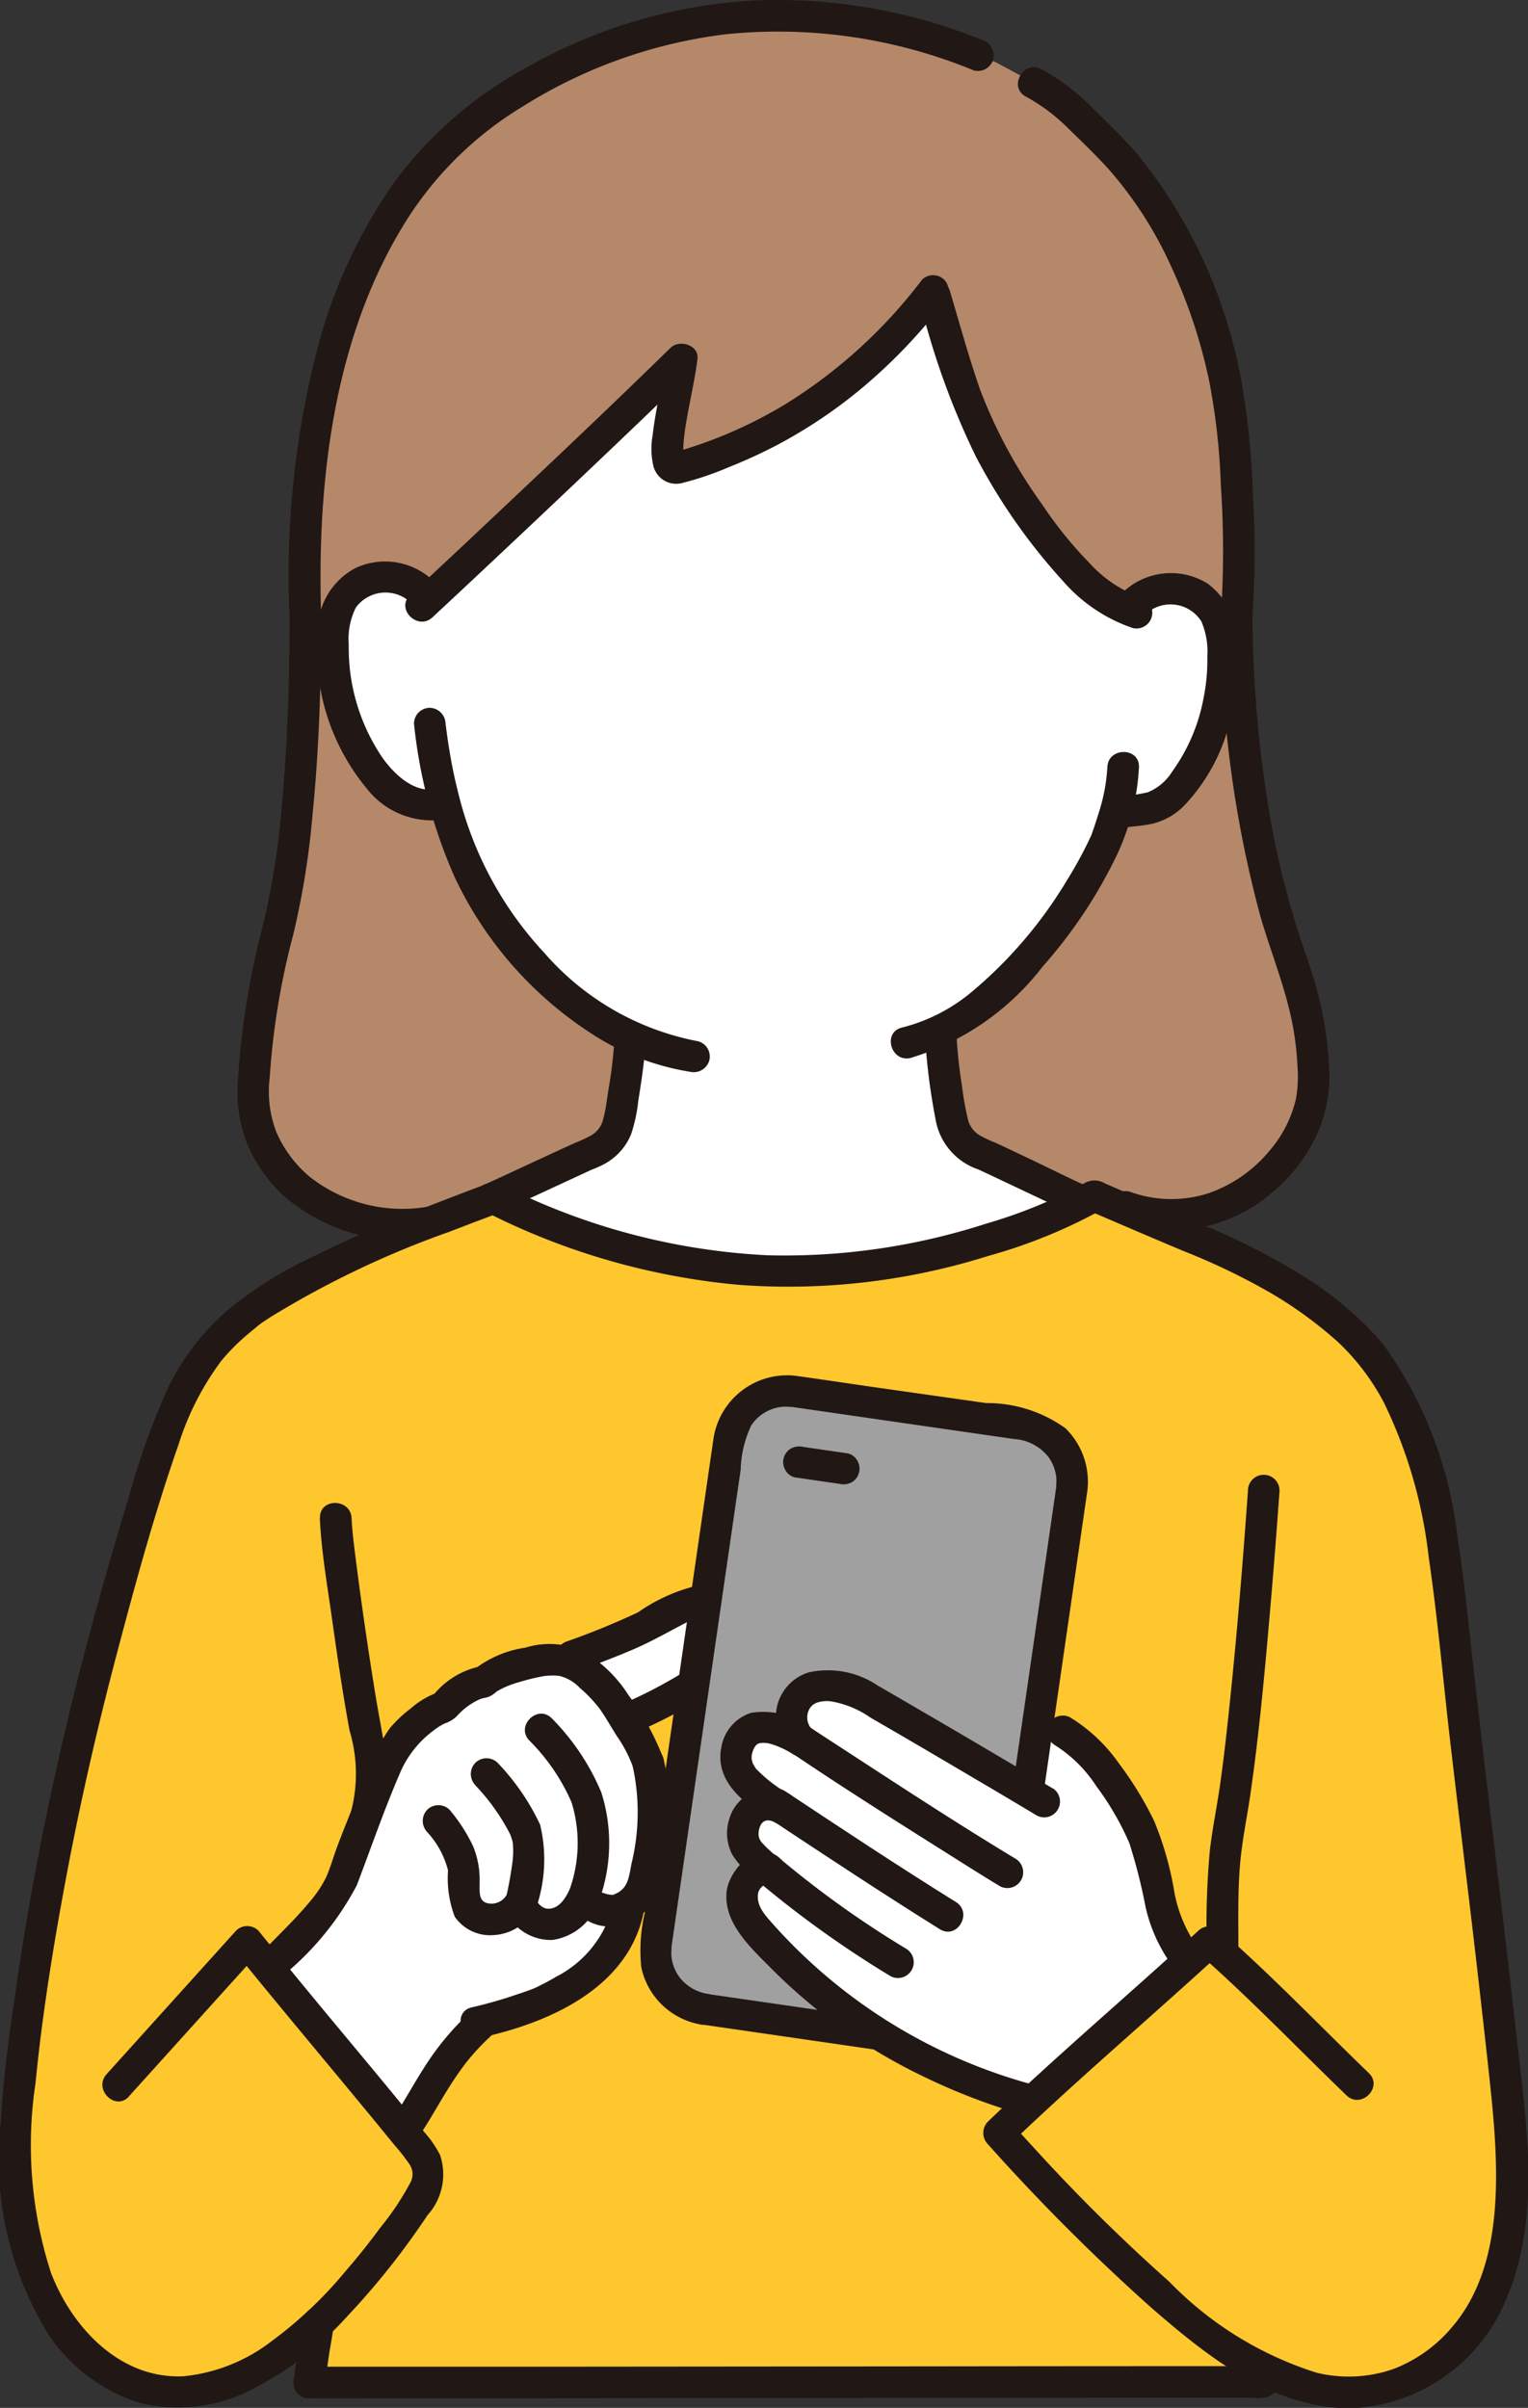
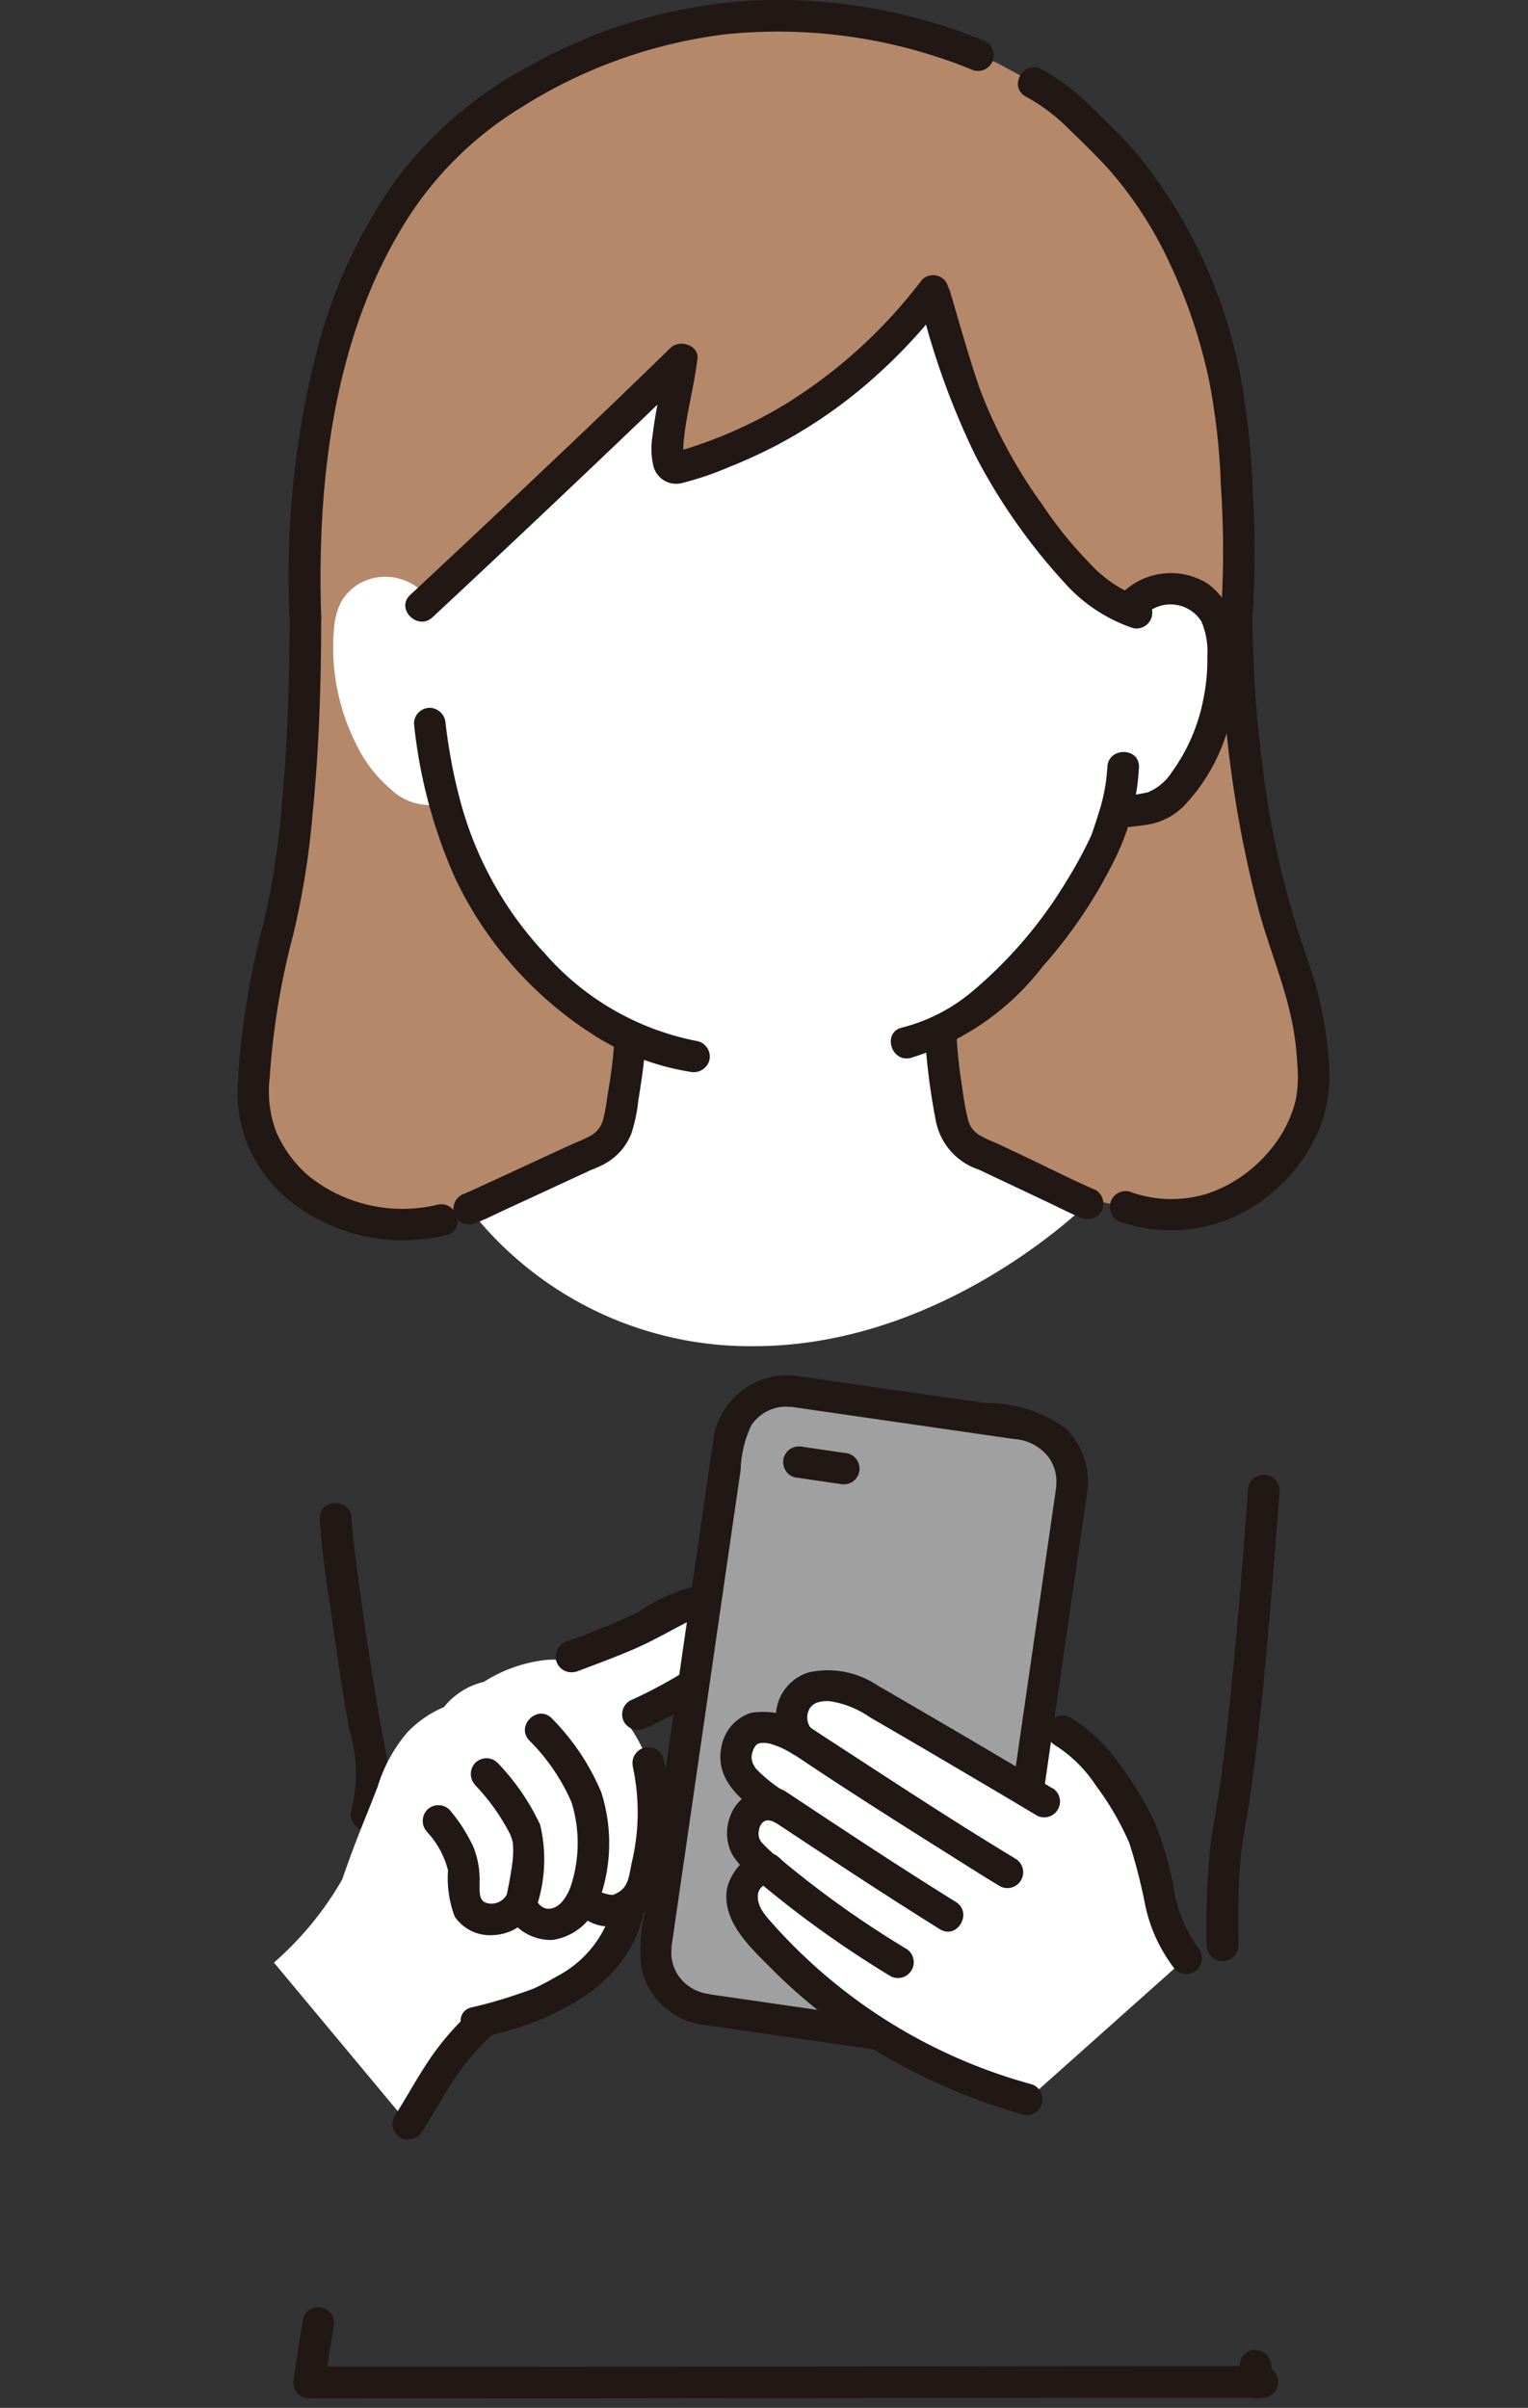
<svg xmlns="http://www.w3.org/2000/svg" id="_7077_color" data-name="7077_color" width="49.088" height="77.359" viewBox="0 0 49.088 77.359">
  <rect x="0" y="0" width="49.088" height="77.359" fill="#333333" stroke="none" />
  <path id="Path_102" data-name="Path 102" d="M47.8,40.145c-1.865.488-3.244.944-3.244.944-3.625.769-6.083-1.719-6.063-3.989a23.336,23.336,0,0,1,.719-5.026A42.426,42.426,0,0,0,40.169,21.7C39.93,14.524,41.819,9.318,44.8,6.467A16.151,16.151,0,0,1,55.18,2.407a16.5,16.5,0,0,1,6.6,1.263l.592.24,1.2.651A9.3,9.3,0,0,1,65.9,6.531a15.859,15.859,0,0,1,4.1,9.668,40.778,40.778,0,0,1,.079,5.5A33.179,33.179,0,0,0,71.86,32.831a11.1,11.1,0,0,1,.7,3.8,4.635,4.635,0,0,1-6.042,4.045,89.574,89.574,0,0,0-11.461-1.691A29.837,29.837,0,0,0,47.8,40.145Z" transform="translate(-30.357 -1.898)" fill="#b5886a" />
  <path id="Path_103" data-name="Path 103" d="M54.987,73.677c.211-.072,3.685-1.7,3.758-1.723,1.1-.4,1.055-1.1,1.194-1.893a14.911,14.911,0,0,0,.226-1.9,11.107,11.107,0,0,1-3.7-3,11.741,11.741,0,0,1-2.267-4.5l-.133.013a1.817,1.817,0,0,1-1.6-.477,4.356,4.356,0,0,1-1.127-1.48,6.856,6.856,0,0,1-.7-3.633,2.29,2.29,0,0,1,.239-.92,1.618,1.618,0,0,1,1.164-.774,1.714,1.714,0,0,1,1.371.4l.336.242c2.264-2.115,6.037-5.671,8.068-7.663-.141,1.2-.893,3.725-.1,3.487a15.552,15.552,0,0,0,8.181-5.684,33.257,33.257,0,0,0,1.529,4.565c.71,1.332,2.707,4.9,4.754,5.7a1.649,1.649,0,0,1,1.6-.671,1.618,1.618,0,0,1,1.162.774,2.286,2.286,0,0,1,.24.92,6.857,6.857,0,0,1-.7,3.635,4.358,4.358,0,0,1-1.127,1.48,3.782,3.782,0,0,1-1.62.384c-.1.338-.2.62-.249.779-.392,1.064-2.6,4.852-5.361,6.209a15.9,15.9,0,0,0,.233,2.109c.138.79.1,1.5,1.193,1.893.073.026,3.188,1.508,3.3,1.554,0,0-4.58,4.588-10.717,4.588A11.422,11.422,0,0,1,54.987,73.677Z" transform="translate(-39.911 -34.842)" fill="#fff" />
  <path id="Path_104" data-name="Path 104" d="M168.879,88.4a1.173,1.173,0,0,1,1.738.27,2.452,2.452,0,0,1,.194,1.13,6.139,6.139,0,0,1-.123,1.349,5.868,5.868,0,0,1-1.011,2.359,1.664,1.664,0,0,1-.782.659,8.466,8.466,0,0,1-1.114.164.51.51,0,0,0-.354.624.521.521,0,0,0,.624.354c.347-.05.7-.062,1.042-.146a2.126,2.126,0,0,0,1.021-.619,5.96,5.96,0,0,0,1.3-2.223,7.272,7.272,0,0,0,.41-2.615,2.557,2.557,0,0,0-.995-2.24,2.234,2.234,0,0,0-2.668.217.512.512,0,0,0,0,.717.518.518,0,0,0,.717,0Z" transform="translate(-132.025 -68.711)" fill="#211715" />
  <path id="Path_105" data-name="Path 105" d="M142.356,114.772a5.841,5.841,0,0,1-.283,1.488c-.052.171-.108.34-.165.51-.019.057-.039.113-.059.169-.006.017-.014.033-.02.049-.032.087.05-.11.006-.014a13.109,13.109,0,0,1-.768,1.42,14.173,14.173,0,0,1-3.046,3.582,5.629,5.629,0,0,1-2.259,1.164c-.636.146-.367,1.125.27.978a8.441,8.441,0,0,0,4.248-2.941,15.492,15.492,0,0,0,2.391-3.6,7.532,7.532,0,0,0,.7-2.8c.021-.653-.993-.652-1.015,0Z" transform="translate(-106.781 -90.128)" fill="#211715" />
-   <path id="Path_106" data-name="Path 106" d="M51.86,85.9a2.247,2.247,0,0,0-2.433-.348A2.279,2.279,0,0,0,48.216,87.6,6.949,6.949,0,0,0,49.762,92.6a2.651,2.651,0,0,0,2.53,1.026c.638-.139.368-1.117-.27-.978-.7.153-1.354-.475-1.727-1a6.27,6.27,0,0,1-1.084-3.639,2.25,2.25,0,0,1,.231-1.193,1.181,1.181,0,0,1,1.7-.207.52.52,0,0,0,.717,0A.512.512,0,0,0,51.86,85.9Z" transform="translate(-38.007 -67.302)" fill="#211715" />
  <path id="Path_107" data-name="Path 107" d="M62.9,108.1a16.285,16.285,0,0,0,1.316,4.952,12.138,12.138,0,0,0,4.359,4.988,8.11,8.11,0,0,0,3.186,1.243.524.524,0,0,0,.624-.354.511.511,0,0,0-.354-.624,8.685,8.685,0,0,1-4.945-2.841,11.51,11.51,0,0,1-2.755-5.1c-.109-.423-.2-.852-.273-1.283-.068-.394-.1-.642-.144-.983a.523.523,0,0,0-.507-.507.51.51,0,0,0-.507.507Z" transform="translate(-49.6 -84.851)" fill="#211715" />
  <path id="Path_108" data-name="Path 108" d="M139.646,43.117a24.753,24.753,0,0,0,1.815,5.06,18.987,18.987,0,0,0,2.819,4.024,5.155,5.155,0,0,0,2.232,1.49.508.508,0,0,0,.27-.978,4.049,4.049,0,0,1-1.664-1.106,12.93,12.93,0,0,1-1.524-1.885,16.1,16.1,0,0,1-1.993-3.681c-.366-1.051-.66-2.126-.977-3.192a.508.508,0,0,0-.978.27Z" transform="translate(-110.111 -33.511)" fill="#211715" />
  <path id="Path_109" data-name="Path 109" d="M78.2,41.973A16.162,16.162,0,0,1,73.764,46a14.422,14.422,0,0,1-2.718,1.268c-.237.082-.476.158-.717.228a.513.513,0,0,0-.112.031c.014-.008.123,0,.052-.011a.427.427,0,0,1,.167.042c.009.005.148.163.1.094s.019.089.013.027a.643.643,0,0,1-.019-.082c0,.12,0-.011,0-.063a3.5,3.5,0,0,1,.027-.5c.085-.776.326-1.678.429-2.512.056-.458-.58-.64-.867-.359C67.935,46.3,65.7,48.4,63.47,50.5q-.855.8-1.712,1.6c-.479.446.24,1.162.717.718q3.37-3.142,6.7-6.327.834-.8,1.66-1.609l-.867-.359a.293.293,0,0,1-.009.063l-.017.107c-.015.1-.032.19-.049.284-.042.228-.087.456-.131.684-.085.437-.165.875-.217,1.317a2.457,2.457,0,0,0,.027.987.755.755,0,0,0,.911.542,10.054,10.054,0,0,0,1.525-.518,16.323,16.323,0,0,0,1.526-.7,15.774,15.774,0,0,0,2.774-1.867,17.464,17.464,0,0,0,2.606-2.731.524.524,0,0,0,0-.717.51.51,0,0,0-.717,0Z" transform="translate(-48.58 -32.986)" fill="#211715" />
  <path id="Path_110" data-name="Path 110" d="M66.19,1.287A17.532,17.532,0,0,0,58.9.017,16.6,16.6,0,0,0,51.58,2.158,12.978,12.978,0,0,0,47.344,5.8a16.581,16.581,0,0,0-2.52,5.449,29.005,29.005,0,0,0-.885,8.562c.021.651,1.036.654,1.015,0-.139-4.386.406-9.136,2.851-12.9A11.383,11.383,0,0,1,51.4,3.443,15.863,15.863,0,0,1,57.986,1.1a16.5,16.5,0,0,1,7.935,1.165.511.511,0,0,0,.624-.354.52.52,0,0,0-.354-.624Z" transform="translate(-34.637 -0.003)" fill="#211715" />
  <path id="Path_111" data-name="Path 111" d="M162.25,27.864a30.064,30.064,0,0,0,.015-3.91,25.634,25.634,0,0,0-.335-3.464,16.145,16.145,0,0,0-3.35-7.449c-.457-.542-.98-1.028-1.482-1.528a7.187,7.187,0,0,0-1.618-1.23c-.573-.315-1.085.561-.512.876a5.9,5.9,0,0,1,1.315.974c.449.439.909.877,1.332,1.341a12.521,12.521,0,0,1,2.008,3.108,16.984,16.984,0,0,1,1.247,3.76,21.4,21.4,0,0,1,.367,3.322,31.07,31.07,0,0,1,0,4.2.511.511,0,0,0,.507.507.518.518,0,0,0,.507-.507Z" transform="translate(-122.016 -8.058)" fill="#211715" />
  <path id="Path_112" data-name="Path 112" d="M37.764,91.884c0,1.989-.06,3.98-.24,5.961a25.5,25.5,0,0,1-.616,3.964,25.73,25.73,0,0,0-.8,4.931,4.626,4.626,0,0,0,.254,1.982,4.8,4.8,0,0,0,1.178,1.744,5.852,5.852,0,0,0,5.256,1.292c.639-.131.369-1.109-.27-.978a4.822,4.822,0,0,1-4.128-.905,3.916,3.916,0,0,1-1.058-1.422,3.659,3.659,0,0,1-.215-1.749,24.04,24.04,0,0,1,.757-4.6,26.258,26.258,0,0,0,.622-3.882c.209-2.1.275-4.222.275-6.336a.508.508,0,0,0-1.015,0Z" transform="translate(-28.461 -72.078)" fill="#211715" />
  <path id="Path_113" data-name="Path 113" d="M172.249,91.881a36.874,36.874,0,0,0,1.258,9.582c.327,1.147.79,2.259,1.028,3.43a9.422,9.422,0,0,1,.176,1.429,4.138,4.138,0,0,1-.045,1.045,3.9,3.9,0,0,1-.845,1.67,4.434,4.434,0,0,1-1.927,1.36,3.878,3.878,0,0,1-2.568-.036.507.507,0,0,0-.27.978,4.964,4.964,0,0,0,4.843-.951,5.353,5.353,0,0,0,1.4-1.783,4.556,4.556,0,0,0,.431-2.236,11.862,11.862,0,0,0-.581-3.121c-.149-.463-.315-.92-.46-1.385a28.664,28.664,0,0,1-.86-3.547,40.06,40.06,0,0,1-.563-6.436.508.508,0,0,0-1.015,0Z" transform="translate(-133.03 -72.075)" fill="#211715" />
  <path id="Path_114" data-name="Path 114" d="M74.1,156.618a14.73,14.73,0,0,1-.181,1.482c-.053.31-.082.628-.164.932a.82.82,0,0,1-.382.55,4.129,4.129,0,0,1-.532.249c-.868.395-1.731.8-2.6,1.2l-.687.314-.237.106c-.129.058.106-.037-.014.005a.52.52,0,0,0-.354.624.512.512,0,0,0,.624.354c.343-.123.674-.295,1-.446q.806-.37,1.61-.744l1.164-.539c.005,0,.094-.04.093-.042s-.261.107-.031.017c.066-.026.134-.055.2-.085a2.11,2.11,0,0,0,.3-.16,1.9,1.9,0,0,0,.74-.9,5.129,5.129,0,0,0,.226-1.069c.1-.613.191-1.228.234-1.849a.507.507,0,1,0-1.015,0Z" transform="translate(-54.368 -123.113)" fill="#211715" />
  <path id="Path_115" data-name="Path 115" d="M140.567,155.323a20.565,20.565,0,0,0,.345,2.756,2.063,2.063,0,0,0,1.367,1.6c.207.082-.122-.063.021.007l.179.085.552.26,1.492.706c.338.16.672.331,1.016.478a.525.525,0,0,0,.694-.182.511.511,0,0,0-.182-.694c-.735-.313-1.449-.683-2.171-1.024-.348-.164-.694-.332-1.044-.492a4.062,4.062,0,0,1-.514-.242.818.818,0,0,1-.375-.524,9.593,9.593,0,0,1-.188-1.061,15.225,15.225,0,0,1-.177-1.671c-.034-.65-1.048-.654-1.015,0Z" transform="translate(-110.855 -122.109)" fill="#211715" />
-   <path id="Path_116" data-name="Path 116" d="M11.819,219.866c.013-.074.152-1.057.152-1.057l.063-.355c.008-.059.038-.235.08-.505-1.526,1.442-3.483,2.593-5.474,2.112A4.919,4.919,0,0,1,3.9,218.088c-1.82-2.528-1.638-5.941-1.247-9.034a103.427,103.427,0,0,1,4.113-18.346,10.614,10.614,0,0,1,2.27-4.481c.194-.2.805-.712.871-.761a36.467,36.467,0,0,1,7.83-3.665,22.158,22.158,0,0,0,9.519,2.357,22.524,22.524,0,0,0,9.78-2.432c1.4.6,2.729,1.177,4.161,1.761a16.163,16.163,0,0,1,3.6,2.2c2.775,2.175,3.361,6.072,3.738,9.577.55,5.1,1.135,9.465,1.685,14.563a15.639,15.639,0,0,1-.254,6.724,5.089,5.089,0,0,1-4.97,3.608,6.436,6.436,0,0,1-2.525-.712v.394c-5.734,0-22.785.021-30.467.021" transform="translate(-1.89 -143.317)" fill="#ffc72e" />
  <path id="Path_117" data-name="Path 117" d="M46.007,360.687q6.049,0,12.1-.007l13.2-.012,5.165,0a.508.508,0,0,0,0-1.015q-5.353,0-10.706.007l-13.6.012-6.163,0a.508.508,0,0,0,0,1.015Z" transform="translate(-35.896 -283.635)" fill="#211715" />
  <path id="Path_118" data-name="Path 118" d="M48.611,228.949c.049,1.054.232,2.112.38,3.155.174,1.229.351,2.46.578,3.681a4.792,4.792,0,0,1,.055,2.548.512.512,0,0,0,.354.624.518.518,0,0,0,.624-.354,4.9,4.9,0,0,0,.047-2.544c-.1-.579-.211-1.156-.3-1.736-.211-1.31-.4-2.63-.568-3.931-.06-.479-.128-.961-.15-1.443-.03-.65-1.045-.654-1.015,0Z" transform="translate(-38.336 -180.173)" fill="#211715" />
  <path id="Path_119" data-name="Path 119" d="M45.582,353.26c.076-.455.127-.913.208-1.366.033-.183.06-.367.088-.551a.553.553,0,0,0-.051-.391.507.507,0,0,0-.927.121c-.082.522-.169,1.041-.244,1.564-.017.117-.032.236-.052.353a.551.551,0,0,0,.051.391.507.507,0,0,0,.927-.121Z" transform="translate(-35.164 -276.576)" fill="#211715" />
  <path id="Path_120" data-name="Path 120" d="M188.423,357.684c.007.063.017.125.025.188l-.018-.135c.021.189.054.377.082.565l.009.063a.523.523,0,0,0,.624.354.513.513,0,0,0,.3-.233l.051-.121a.507.507,0,0,0,0-.27l-.063-.421-.009-.061.018.135c-.007-.063-.017-.125-.025-.188l.018.135v-.011a.521.521,0,0,0-.507-.507l-.135.018a.509.509,0,0,0-.224.13l-.079.1a.5.5,0,0,0-.069.256Z" transform="translate(-148.596 -281.684)" fill="#211715" />
  <path id="Path_121" data-name="Path 121" d="M184.409,239.317c0-.9-.022-1.808.061-2.709.067-.72.216-1.424.32-2.138.279-1.917.456-3.85.624-5.779q.175-2,.317-4.008a.507.507,0,1,0-1.015,0c-.161,2.281-.348,4.56-.585,6.834-.088.845-.186,1.735-.3,2.541-.1.728-.252,1.445-.338,2.176a26.232,26.232,0,0,0-.1,3.083.508.508,0,0,0,1.015,0Z" transform="translate(-144.625 -176.794)" fill="#211715" />
  <path id="Path_122" data-name="Path 122" d="M41.639,254.665A10.468,10.468,0,0,0,43.829,252c.472-1.361.676-1.785,1.137-2.975a4.916,4.916,0,0,1,.951-1.749,3.519,3.519,0,0,1,1.184-.82,2.331,2.331,0,0,1,1.284-.811,4.622,4.622,0,0,1,1.974-.7,2.129,2.129,0,0,1,.531.007,22.751,22.751,0,0,0,3.155-1.329c.724-.38,1.308-.815,2.1-.6a1.186,1.186,0,0,1,.589.466,1.128,1.128,0,0,1-.4,1.3,12.383,12.383,0,0,1-3.392,2.1q.046.075.1.159a4.709,4.709,0,0,1,.614,1.18,7.115,7.115,0,0,1,.162,2.151,14.411,14.411,0,0,1-.321,1.757,1.044,1.044,0,0,1-.44.649c-.033.148-.052.234-.052.234a4.3,4.3,0,0,1-2.709,2.891,15.074,15.074,0,0,1-1.887.613,13.042,13.042,0,0,0-2.454,3.322" transform="translate(-32.838 -191.612)" fill="#fff" />
-   <path id="Path_123" data-name="Path 123" d="M40.123,260.5a9.427,9.427,0,0,0,2.3-2.84c.456-1.19.867-2.4,1.374-3.572a3.3,3.3,0,0,1,1.071-1.388,1.958,1.958,0,0,1,.378-.242,1.045,1.045,0,0,0,.385-.228,2.2,2.2,0,0,1,.742-.55c.089-.037.183-.045.272-.074a.746.746,0,0,0,.251-.158c.109-.085-.092.052.042-.03a2.824,2.824,0,0,1,.671-.28,6.964,6.964,0,0,1,.72-.183l.142-.026c.138-.025-.1.007.013,0a2.04,2.04,0,0,1,.453,0,1.366,1.366,0,0,1,.66.391,4.336,4.336,0,0,1,.645.684c.192.278.359.574.54.86a4.281,4.281,0,0,1,.51.976c.2.62,1.178.355.978-.27a8.43,8.43,0,0,0-1.12-2.029,4.324,4.324,0,0,0-1.478-1.419,2.631,2.631,0,0,0-1.834-.1,3.488,3.488,0,0,0-1.687.734l.224-.13a2.617,2.617,0,0,0-1.507.941l.224-.13a2.683,2.683,0,0,0-.93.534,4.143,4.143,0,0,0-.68.643,7.776,7.776,0,0,0-1.007,2.074c-.23.586-.471,1.167-.691,1.757-.117.317-.232.723-.359.983a3.731,3.731,0,0,1-.494.737c-.472.572-1.012,1.08-1.525,1.614-.452.471.264,1.189.717.717Z" transform="translate(-30.963 -197.086)" fill="#211715" />
  <path id="Path_124" data-name="Path 124" d="M62.12,305.453a8.781,8.781,0,0,0-1.441,1.742c-.332.513-.62,1.053-.956,1.564a.511.511,0,0,0,.182.694.519.519,0,0,0,.694-.182c.327-.5.608-1.021.93-1.522.09-.14.182-.278.278-.414s.167-.231.249-.334a7.33,7.33,0,0,1,.782-.83.511.511,0,0,0,0-.717.519.519,0,0,0-.718,0Z" transform="translate(-47.046 -240.779)" fill="#211715" />
  <path id="Path_125" data-name="Path 125" d="M74.886,288.545a3.534,3.534,0,0,1-1.807,2.232q-.2.12-.411.227c-.073.038-.146.075-.22.111-.021.01-.172.076-.045.023-.2.081-.4.149-.605.216a14.051,14.051,0,0,1-1.427.407c-.638.138-.368,1.116.27.978,2.158-.466,4.676-1.556,5.224-3.925C76.012,288.179,75.033,287.908,74.886,288.545Z" transform="translate(-55.21 -227.271)" fill="#211715" />
  <path id="Path_126" data-name="Path 126" d="M85.105,243.433c.643-.242,1.289-.479,1.919-.754.607-.266,1.175-.6,1.767-.9a1.56,1.56,0,0,1,.9-.187.52.52,0,0,1,.278.14c.091.076.1.086.106.214.022.291-.248.515-.444.689a8.454,8.454,0,0,1-.941.733,15.332,15.332,0,0,1-1.841.988.512.512,0,0,0-.182.694.518.518,0,0,0,.694.182,14.918,14.918,0,0,0,1.909-1.034,10.342,10.342,0,0,0,1.117-.88,1.939,1.939,0,0,0,.681-1.12,1.467,1.467,0,0,0-1.545-1.638,5.607,5.607,0,0,0-2.412.957,24.442,24.442,0,0,1-2.277.932.521.521,0,0,0-.354.624.511.511,0,0,0,.624.354Z" transform="translate(-66.612 -189.718)" fill="#211715" />
  <path id="Path_127" data-name="Path 127" d="M79.933,261.348a6.444,6.444,0,0,1,1.35,1.98,4.442,4.442,0,0,1-.086,2.87.508.508,0,0,0,.978.27,5.4,5.4,0,0,0,.063-3.462,7.5,7.5,0,0,0-1.589-2.375c-.459-.465-1.177.252-.717.717Z" transform="translate(-62.922 -205.425)" fill="#211715" />
  <path id="Path_128" data-name="Path 128" d="M71.723,268.166a6.683,6.683,0,0,1,1.118,1.576s.041.111.054.155.021.076.029.114.009.063,0,.015a2.788,2.788,0,0,1-.011.6,12.475,12.475,0,0,1-.227,1.232.52.52,0,0,0,.354.624.512.512,0,0,0,.624-.354,4.8,4.8,0,0,0,.137-2.7,7.433,7.433,0,0,0-1.365-1.988.512.512,0,0,0-.717,0,.517.517,0,0,0,0,.717Z" transform="translate(-56.449 -210.805)" fill="#211715" />
  <path id="Path_129" data-name="Path 129" d="M71.012,266.146a6.951,6.951,0,0,1-.037,3.11c-.09.437-.1.8-.522.985-.039.017-.081.027-.119.042.113-.045.08,0,.021-.011-.036-.005-.073,0-.109-.007.089.01-.028-.008-.044-.012a1.826,1.826,0,0,1-.2-.063c-.019-.01-.11-.042-.056-.029-.046-.012-.036-.066-.01.007-.131-.37-.729-.55-.927-.121-.122.264-.3.6-.613.663-.293.056-.43-.164-.583-.4a.514.514,0,0,0-.876,0,.564.564,0,0,1-.592.231c-.293-.069-.249-.367-.254-.646a2.839,2.839,0,0,0-.207-1.181,5.339,5.339,0,0,0-.758-1.175.51.51,0,0,0-.717,0,.519.519,0,0,0,0,.717,2.853,2.853,0,0,1,.668,1.23,3.5,3.5,0,0,0,.215,1.486,1.378,1.378,0,0,0,1.248.594,1.607,1.607,0,0,0,1.272-.744H66.94a1.6,1.6,0,0,0,1.49.9,1.848,1.848,0,0,0,1.458-1.162l-.927-.121a1.431,1.431,0,0,0,1.414.848,1.638,1.638,0,0,0,1.422-1.116,7.317,7.317,0,0,0,.245-1.116,9.368,9.368,0,0,0,.151-1.165,7.149,7.149,0,0,0-.2-2.013.508.508,0,0,0-.978.27Z" transform="translate(-50.684 -209.396)" fill="#211715" />
  <path id="Path_130" data-name="Path 130" d="M121.208,269.519a18.975,18.975,0,0,1-5.15-2.339,16.5,16.5,0,0,1-3.683-3.3,1.358,1.358,0,0,1-.323-1.081c.06-.4.65-.939.9-.618-.582-.47-.934-.747-.884-1.3a.823.823,0,0,1,1.285-.711c-1.418-.831-1.667-1.389-1.437-2.038.252-.712.969-.793,2-.162a1.052,1.052,0,0,1,.118-1.561,2,2,0,0,1,1.955.149c.374.211,2.317,1.344,4.087,2.39.491-.916,1.078-2.008,1.078-2.008l1.166.729a6.786,6.786,0,0,1,2.257,2.658c.974,1.567.615,3.293,1.732,4.642" transform="translate(-88.2 -202.066)" fill="#fff" />
  <path id="Path_131" data-name="Path 131" d="M1.849,0H18.207a1.849,1.849,0,0,1,1.849,1.849V9.267a1.85,1.85,0,0,1-1.85,1.85H1.849A1.849,1.849,0,0,1,0,9.267V1.849A1.849,1.849,0,0,1,1.849,0Z" transform="translate(20.816 64.282) rotate(-81.753)" fill="#a0a0a0" />
  <path id="Path_132" data-name="Path 132" d="M99.239,229.887l5.876.852a5.744,5.744,0,0,0,2.65.113,2.374,2.374,0,0,0,1.535-1.825c.021-.127.037-.256.056-.384l.821-5.662,1.072-7.4.333-2.3c.021-.142.042-.284.062-.426a2.406,2.406,0,0,0-.684-2.116,4.31,4.31,0,0,0-2.551-.812L104.7,209.4c-.769-.112-1.539-.227-2.309-.335a2.391,2.391,0,0,0-2.748,2.048l-.728,5.023-1.09,7.517-.385,2.658a5.32,5.32,0,0,0-.111,1.742,2.364,2.364,0,0,0,1.906,1.838.523.523,0,0,0,.624-.354.511.511,0,0,0-.354-.624,1.416,1.416,0,0,1-.953-.547,1.371,1.371,0,0,1-.222-.478,1.166,1.166,0,0,1-.036-.252c0-.049.017-.34,0-.195.012-.1.03-.2.044-.306l.293-2.02,1.017-7.016.875-6.034a3.546,3.546,0,0,1,.342-1.425,1.358,1.358,0,0,1,.871-.576,1.289,1.289,0,0,1,.256-.021c.047,0,.265.018.124,0l.056.008.909.132,6.23.9a1.516,1.516,0,0,1,1.116.6,1.389,1.389,0,0,1,.21.484,1.165,1.165,0,0,1,.029.254c0,.052-.018.306,0,.159,0,.029-.008.057-.012.086l-.231,1.6-.978,6.75-.935,6.452c-.062.429-.119.86-.187,1.288a1.34,1.34,0,0,1-1.389,1.226c-.036,0-.244-.019-.087,0l-.067-.01-.334-.048-6.383-.925-.554-.08a.524.524,0,0,0-.624.354.511.511,0,0,0,.353.624Z" transform="translate(-76.728 -164.85)" fill="#211715" />
  <path id="Path_133" data-name="Path 133" d="M121.116,220.087l-1.441-.21a.556.556,0,0,0-.391.051.507.507,0,0,0-.182.694.486.486,0,0,0,.3.233l1.441.21a.557.557,0,0,0,.391-.051.507.507,0,0,0,.182-.694A.488.488,0,0,0,121.116,220.087Z" transform="translate(-93.873 -173.392)" fill="#211715" />
  <path id="Path_134" data-name="Path 134" d="M121.306,269.545a18.332,18.332,0,0,1-8.7-5.626,1.493,1.493,0,0,1-.454-1.09c.059-.4.65-.939.9-.618-.554-.523-.915-.774-.86-1.321a.865.865,0,0,1,1.322-.651c-1.288-.867-1.7-1.547-1.5-2.071.317-.808.969-.793,2-.162a1.052,1.052,0,0,1,.118-1.561,1.823,1.823,0,0,1,1.875.183c1.519.914,3.9,2.315,5.848,3.48l1.008.584" transform="translate(-88.298 -202.092)" fill="#fff" />
  <path id="Path_135" data-name="Path 135" d="M120.162,257.613q-2.092-1.253-4.2-2.479c-.475-.277-.949-.555-1.426-.829a2.861,2.861,0,0,0-2.216-.423,1.5,1.5,0,0,0-.983.965,1.611,1.611,0,0,0,.359,1.58l.615-.8a2.463,2.463,0,0,0-1.843-.445,1.4,1.4,0,0,0-.953,1.094c-.243,1.166.849,1.91,1.722,2.426l.512-.876a1.327,1.327,0,0,0-1.978.756,1.49,1.49,0,0,0,.1,1.169,3.234,3.234,0,0,0,.862.878.508.508,0,0,0,.717-.718c-.7-.758-1.694.292-1.769,1.02-.1,1.005.779,1.8,1.422,2.45a17.693,17.693,0,0,0,4.961,3.513,19.52,19.52,0,0,0,3.149,1.2.508.508,0,0,0,.27-.978,17.179,17.179,0,0,1-8.27-5.1c-.244-.279-.569-.59-.525-1a.381.381,0,0,1,.125-.243c.024-.027.111-.085.113-.092.012-.054.033.021-.017,0s-.138-.007-.177-.049l.717-.718a4.132,4.132,0,0,1-.615-.542.426.426,0,0,1-.123-.359c.041-.346.246-.464.524-.308a.508.508,0,0,0,.512-.876,4.67,4.67,0,0,1-1.07-.8.444.444,0,0,1-.1-.129c-.016-.027-.031-.055-.047-.082-.068-.118.011.048-.011-.021-.014-.042-.041-.2-.031-.086a1.163,1.163,0,0,1,0-.18c.005-.073-.019.085,0,.014.007-.027.012-.055.02-.081a.649.649,0,0,1,.054-.146c.007-.013.073-.113.053-.085s.061-.054.019-.021a.283.283,0,0,1,.1-.052.765.765,0,0,1,.365.021,2.7,2.7,0,0,1,.7.321c.522.313.966-.372.615-.8a.56.56,0,0,1-.022-.719c-.033.044.1-.1.051-.055-.022.018.1-.057.114-.064a1.02,1.02,0,0,1,.486-.049,3.091,3.091,0,0,1,1.249.513q1.663.963,3.316,1.942,1.023.6,2.043,1.213a.508.508,0,0,0,.512-.876Z" transform="translate(-86.339 -200.153)" fill="#211715" />
  <path id="Path_136" data-name="Path 136" d="M126.654,266.245c-1.936-1.167-3.828-2.411-5.722-3.644-.328-.214-.657-.426-.981-.645-.542-.367-1.051.512-.512.876,1.761,1.191,3.566,2.325,5.364,3.458.444.28.888.56,1.339.831A.508.508,0,0,0,126.654,266.245Z" transform="translate(-94.013 -206.519)" fill="#211715" />
  <path id="Path_137" data-name="Path 137" d="M122.1,275.526c-1.846-1.148-3.66-2.35-5.472-3.552-.545-.362-1.054.516-.512.876,1.811,1.2,3.625,2.4,5.471,3.552C122.147,276.747,122.657,275.87,122.1,275.526Z" transform="translate(-91.394 -214.421)" fill="#211715" />
  <path id="Path_138" data-name="Path 138" d="M119.405,284.9a31.967,31.967,0,0,1-4.076-2.908.522.522,0,0,0-.717,0,.511.511,0,0,0,0,.717,33.553,33.553,0,0,0,4.282,3.066A.508.508,0,0,0,119.405,284.9Z" transform="translate(-90.271 -222.278)" fill="#211715" />
  <path id="Path_139" data-name="Path 139" d="M159.3,261.638a4.346,4.346,0,0,1,1.355,1.33,9.161,9.161,0,0,1,1.063,1.832,17.582,17.582,0,0,1,.519,2.037,5.042,5.042,0,0,0,.95,2.021.511.511,0,0,0,.719,0,.52.52,0,0,0,0-.717,4.457,4.457,0,0,1-.763-1.895,10.428,10.428,0,0,0-.631-2.163,11.259,11.259,0,0,0-1.135-1.851,5.3,5.3,0,0,0-1.562-1.471.508.508,0,0,0-.512.876Z" transform="translate(-125.438 -205.588)" fill="#211715" />
-   <path id="Path_140" data-name="Path 140" d="M4.14,208.825l4.16-4.61H7.583c1.328,1.641,2.687,3.256,4.031,4.884q.526.637,1.048,1.278a6.415,6.415,0,0,1,.486.621.562.562,0,0,1,.032.6,8.845,8.845,0,0,1-.963,1.443q-.523.712-1.1,1.379a13.391,13.391,0,0,1-2.4,2.275A5.533,5.533,0,0,1,5.9,217.816c-2.031.1-3.579-1.547-4.261-3.318a13.315,13.315,0,0,1-.5-6.091c.227-2.32.607-4.632,1.043-6.921.44-2.309.968-4.6,1.568-6.872.595-2.253,1.212-4.523,1.982-6.723a9.06,9.06,0,0,1,1.378-2.7,6.61,6.61,0,0,1,.859-.861c.119-.1.246-.2.359-.3.033-.031.077-.034-.051.038a1.331,1.331,0,0,0,.113-.081q.146-.1.3-.2a30.118,30.118,0,0,1,5.746-2.74q.774-.3,1.553-.59l-.391-.051a22.368,22.368,0,0,0,8.167,2.348,21.4,21.4,0,0,0,8-.936,16.766,16.766,0,0,0,3.642-1.487H34.89c1.036.444,2.07.89,3.109,1.326a21.383,21.383,0,0,1,2.788,1.336,13.22,13.22,0,0,1,2.2,1.6,7.383,7.383,0,0,1,1.484,1.968,15.259,15.259,0,0,1,1.425,4.932c.3,2.039.476,4.1.717,6.147.254,2.168.52,4.333.774,6.5q.2,1.72.39,3.44c.117,1.076.241,2.154.275,3.236.058,1.87-.137,3.954-1.412,5.428a4.587,4.587,0,0,1-1.886,1.342,4.363,4.363,0,0,1-2.448.119,11.334,11.334,0,0,1-4.742-2.926,57.8,57.8,0,0,1-4.315-4.264q-.4-.436-.8-.875v.717c2.2-2.108,4.523-4.078,6.764-6.137h-.717c1.654,1.451,3.176,3.046,4.76,4.572.47.453,1.188-.263.717-.717-1.583-1.526-3.106-3.12-4.76-4.572a.521.521,0,0,0-.717,0c-2.242,2.059-4.568,4.029-6.764,6.137a.517.517,0,0,0,0,.717,65.317,65.317,0,0,0,5.234,5.239c1.826,1.587,3.9,3.258,6.45,3.249a5.641,5.641,0,0,0,5.022-3.634c1.055-2.557.6-5.488.3-8.149-.308-2.784-.648-5.563-.979-8.344q-.252-2.122-.49-4.246c-.133-1.2-.254-2.41-.446-3.605a13.127,13.127,0,0,0-2.371-6.186,10.943,10.943,0,0,0-2.622-2.231,21.012,21.012,0,0,0-3.507-1.748q-.951-.4-1.9-.807l-.922-.4a.651.651,0,0,0-.605-.04c-.11.055-.215.123-.324.181a16.277,16.277,0,0,1-2.916,1.157,21.04,21.04,0,0,1-6.992,1.009,21.2,21.2,0,0,1-7.427-1.737q-.382-.166-.756-.348c-.124-.061-.246-.129-.371-.187a.755.755,0,0,0-.646.044q-.914.342-1.823.7c-1.207.48-2.407.985-3.57,1.564a12.987,12.987,0,0,0-2.632,1.622,7.786,7.786,0,0,0-1.988,2.49,22.956,22.956,0,0,0-1.31,3.609q-.613,2.011-1.166,4.039c-.717,2.644-1.339,5.313-1.841,8.006q-.379,2.033-.667,4.081C.278,206.97.1,208.267.03,209.572A10.731,10.731,0,0,0,1.573,216.5a5.538,5.538,0,0,0,2.884,2.163,5.152,5.152,0,0,0,3.619-.416,10.517,10.517,0,0,0,3.073-2.351,24.519,24.519,0,0,0,2.585-3.256,1.954,1.954,0,0,0,.4-1.938,3.461,3.461,0,0,0-.506-.732q-.337-.416-.676-.83c-.765-.935-1.539-1.862-2.311-2.79Q9.464,204.931,8.3,203.5a.51.51,0,0,0-.717,0l-4.159,4.61c-.436.484.279,1.2.717.718Z" transform="translate(0.001 -141.473)" fill="#211715" />
</svg>